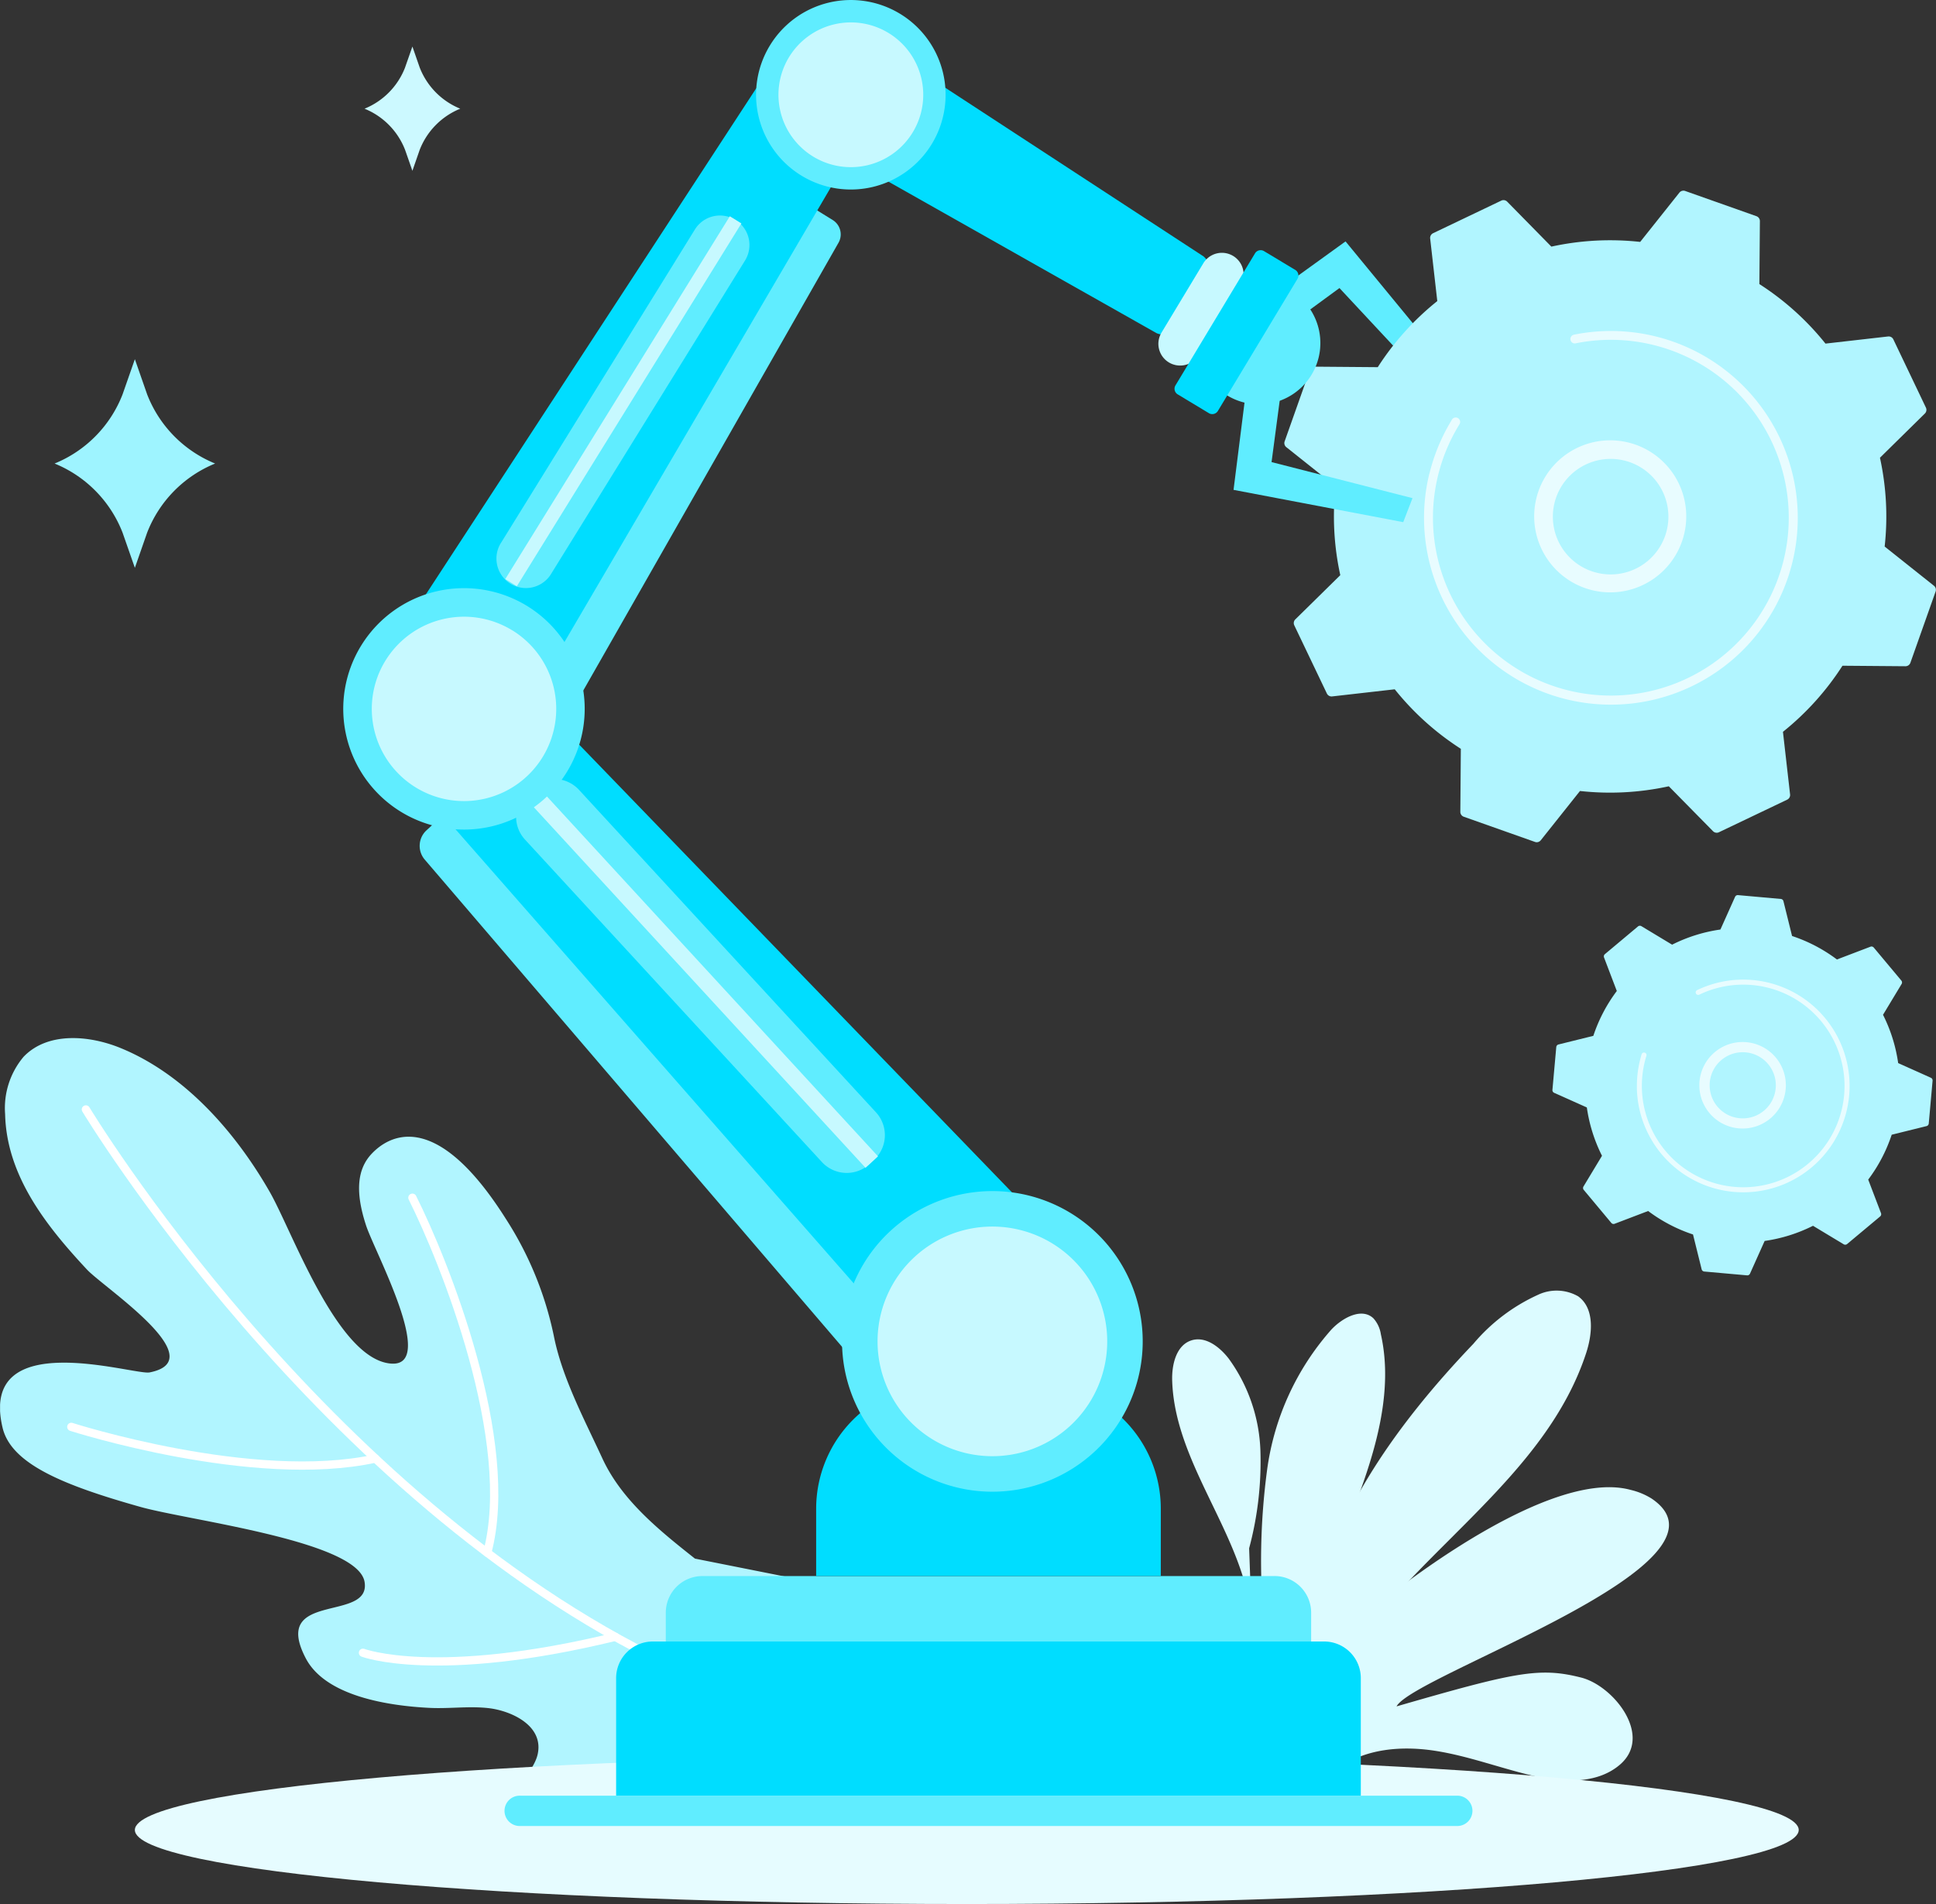
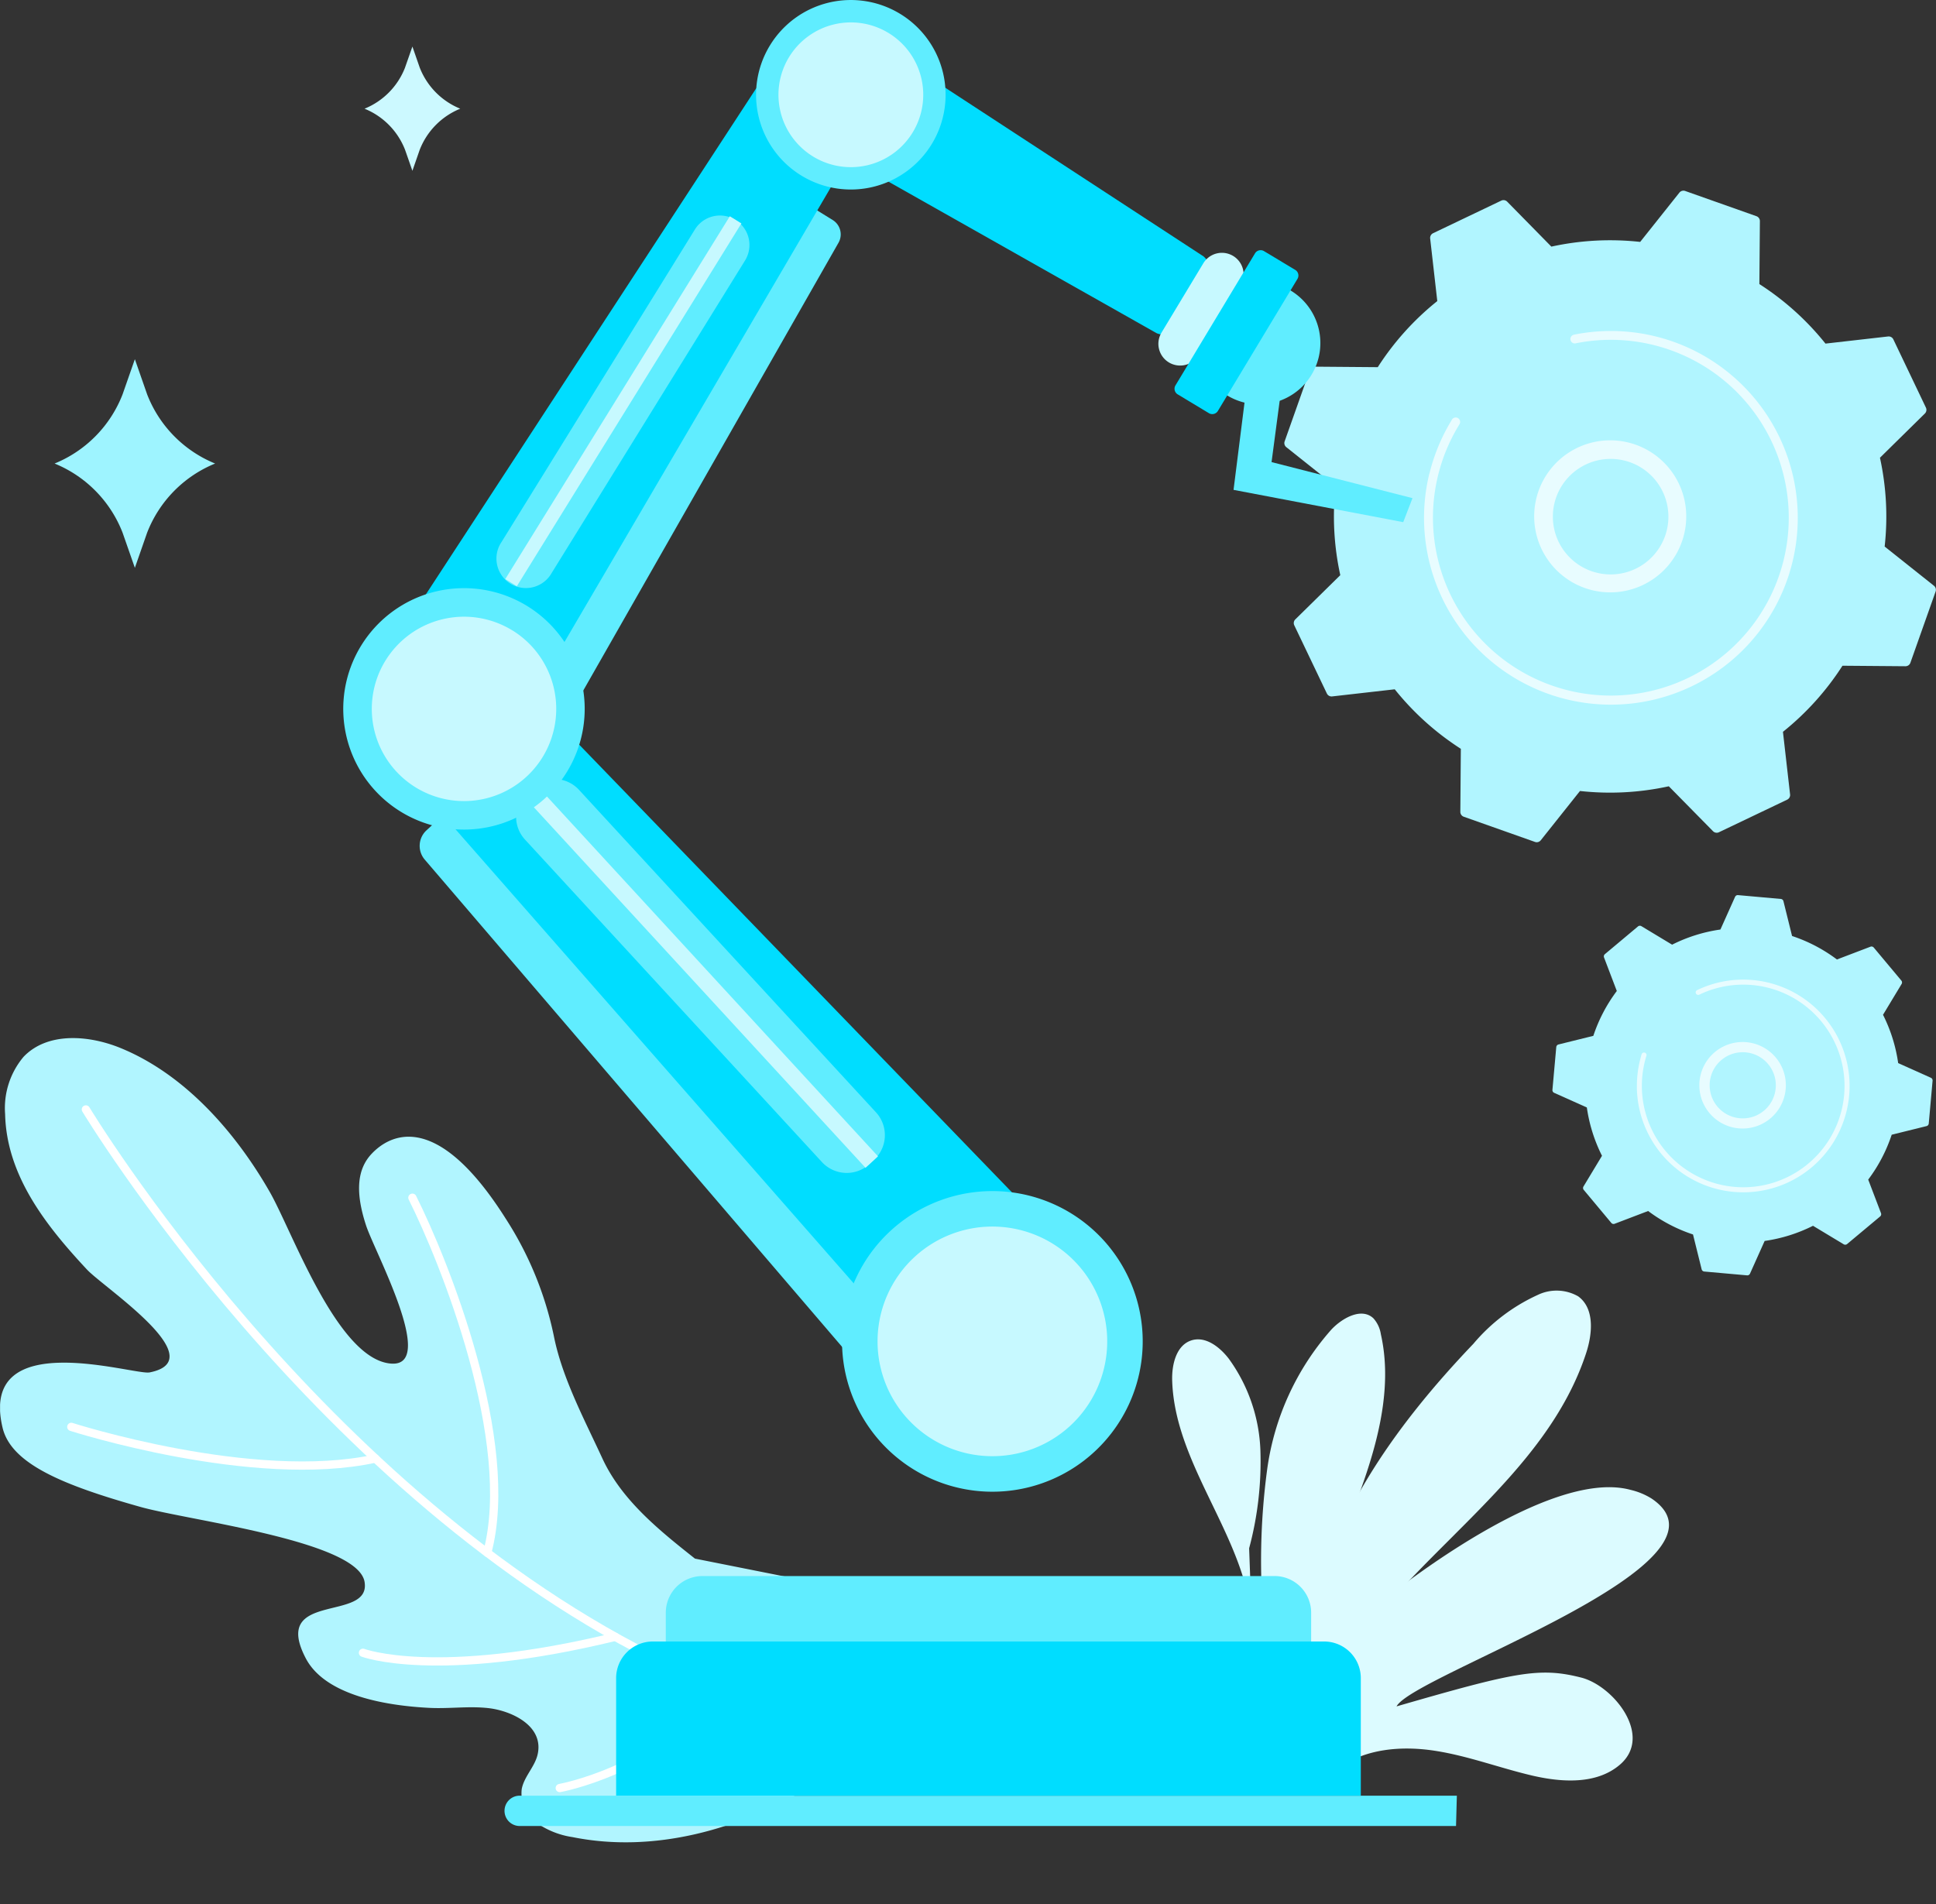
<svg xmlns="http://www.w3.org/2000/svg" id="_2-gamyba" data-name="2-gamyba" width="171.816" height="169" viewBox="0 0 171.816 169">
  <rect x="0" y="0" width="171.816" height="169" fill="#333333" stroke="none" />
  <defs>
    <clipPath id="clip-path">
      <rect id="Rectangle_12495" data-name="Rectangle 12495" width="171.816" height="169" fill="none" />
    </clipPath>
    <clipPath id="clip-path-2">
      <rect id="Rectangle_12494" data-name="Rectangle 12494" width="171.81" height="169" transform="translate(0.006)" fill="none" />
    </clipPath>
    <clipPath id="clip-path-3">
      <rect id="Rectangle_12487" data-name="Rectangle 12487" width="13.498" height="13.5" transform="translate(136.155 39.081)" fill="none" />
    </clipPath>
    <clipPath id="clip-path-4">
      <rect id="Rectangle_12486" data-name="Rectangle 12486" width="13.488" height="13.489" transform="translate(136.156 39.092)" fill="none" />
    </clipPath>
    <clipPath id="clip-path-5">
      <rect id="Rectangle_12489" data-name="Rectangle 12489" width="33.177" height="33.176" transform="translate(126.378 29.375)" fill="none" />
    </clipPath>
    <clipPath id="clip-path-6">
      <rect id="Rectangle_12488" data-name="Rectangle 12488" width="33.174" height="33.176" transform="translate(126.381 29.375)" fill="none" />
    </clipPath>
    <clipPath id="clip-path-7">
      <rect id="Rectangle_12491" data-name="Rectangle 12491" width="7.679" height="7.681" transform="translate(150.812 92.489)" fill="none" />
    </clipPath>
    <clipPath id="clip-path-8">
      <rect id="Rectangle_12490" data-name="Rectangle 12490" width="7.679" height="7.679" transform="translate(150.812 92.491)" fill="none" />
    </clipPath>
    <clipPath id="clip-path-9">
      <rect id="Rectangle_12493" data-name="Rectangle 12493" width="18.885" height="18.884" transform="translate(145.264 86.947)" fill="none" />
    </clipPath>
    <clipPath id="clip-path-10">
      <rect id="Rectangle_12492" data-name="Rectangle 12492" width="18.88" height="18.88" transform="translate(145.269 86.949)" fill="none" />
    </clipPath>
  </defs>
  <g id="Group_34924" data-name="Group 34924" clip-path="url(#clip-path)">
    <g id="Group_34923" data-name="Group 34923">
      <g id="Group_34922" data-name="Group 34922" clip-path="url(#clip-path-2)">
        <path id="Path_43063" data-name="Path 43063" d="M10.882,34.993l1.087-3.111,1.085,3.111a10.872,10.872,0,0,0,6.038,6.15,10.873,10.873,0,0,0-6.038,6.147L11.969,50.4,10.882,47.29a10.873,10.873,0,0,0-6.038-6.147,10.866,10.866,0,0,0,6.038-6.15" fill="#9ef4ff" />
        <path id="Path_43064" data-name="Path 43064" d="M35.95,5.987,36.6,4.133l.645,1.854a6.479,6.479,0,0,0,3.6,3.661,6.474,6.474,0,0,0-3.6,3.658L36.6,15.16l-.648-1.854a6.468,6.468,0,0,0-3.6-3.658,6.47,6.47,0,0,0,3.6-3.661" fill="#ccf9ff" />
        <path id="Path_43065" data-name="Path 43065" d="M61.676,138.342c-3.2-2.532-6.519-5.206-8.225-8.911-1.584-3.437-3.57-7.144-4.3-10.857a30.6,30.6,0,0,0-4.289-10.438c-6.349-10.026-10.5-7.175-11.861-5.745-1.341,1.4-1.468,3.471-.512,6.384.766,2.339,6.327,12.572,2.218,12.257-4.757-.36-8.751-11.71-10.767-15.236-3.021-5.278-7.528-10.447-13.267-12.784-2.828-1.148-6.467-1.419-8.579.787a7.067,7.067,0,0,0-1.64,5.085c.124,5.5,3.687,9.968,7.273,13.81,1.5,1.6,11.253,8,5.546,9.122-1.363.269-15.2-4.208-13.046,4.9.755,3.206,5.346,5.1,12.245,7.04,4.309,1.212,19.267,3.012,19.882,6.647s-8.364.765-5.217,6.788c1.764,3.376,7.354,4.219,11,4.4,1.736.086,3.484-.174,5.211.021,2.049.235,4.932,1.566,4.368,4.1-.248,1.107-1.2,1.965-1.413,3.079a3.237,3.237,0,0,0,1.322,3.006,7.455,7.455,0,0,0,3.18,1.263c7.238,1.459,14.861-.666,21.168-4.513s11.467-9.289,16.242-14.923" fill="#b1f5ff" />
        <path id="Path_43066" data-name="Path 43066" d="M7.622,98.473S28.355,132.882,59.3,147.726" fill="none" stroke="#fff" stroke-linecap="round" stroke-linejoin="round" stroke-width="0.733" />
        <path id="Path_43067" data-name="Path 43067" d="M6.327,126.649s16.148,5.189,26.991,2.81" fill="none" stroke="#fff" stroke-linecap="round" stroke-linejoin="round" stroke-width="0.733" />
        <path id="Path_43068" data-name="Path 43068" d="M36.6,106.309c2.8,5.58,9.274,21.644,6.643,31.509" fill="none" stroke="#fff" stroke-linecap="round" stroke-linejoin="round" stroke-width="0.733" />
        <path id="Path_43069" data-name="Path 43069" d="M32.213,146.7s6.495,2.454,22.383-1.417" fill="none" stroke="#fff" stroke-linecap="round" stroke-linejoin="round" stroke-width="0.733" />
        <path id="Path_43070" data-name="Path 43070" d="M49.677,158.705s8.383-1.506,13.879-8.2" fill="none" stroke="#fff" stroke-linecap="round" stroke-linejoin="round" stroke-width="0.733" />
        <path id="Path_43071" data-name="Path 43071" d="M116.124,145.162c1.453-9.97,7.674-18.6,14.633-25.884a16.316,16.316,0,0,1,5.738-4.352,3.856,3.856,0,0,1,3.563.135c1.471,1.066,1.275,3.31.71,5.035-3.572,10.9-14.743,17.3-21.162,26.814" fill="#dcfbff" />
        <path id="Path_43072" data-name="Path 43072" d="M110.858,137.425a29.71,29.71,0,0,0,1-8.682,14.731,14.731,0,0,0-2.823-8.167c-.8-1.027-2.04-1.991-3.279-1.61-1.364.419-1.772,2.148-1.727,3.575.237,7.806,6.963,14.316,7.092,22.124" fill="#dcfbff" />
        <path id="Path_43073" data-name="Path 43073" d="M112.193,144.317a60.9,60.9,0,0,1,.263-13.873,23.519,23.519,0,0,1,5.716-12.45c.984-1.035,2.683-1.963,3.718-.978a2.717,2.717,0,0,1,.658,1.41c.917,4.059.045,8.311-1.255,12.264s-3.028,7.78-3.884,11.854a3.505,3.505,0,0,0-.031,1.838,1.306,1.306,0,0,0,1.416.932,1.765,1.765,0,0,0,.833-.6c1.276-1.407,17.165-14.645,25.1-12.469a6.144,6.144,0,0,1,1.84.761c8.578,5.767-21.151,15.638-22.626,18.452,10.519-3.037,12.662-3.507,16.389-2.556,2.872.729,6.422,5.186,3.424,7.738-2.07,1.767-5.154,1.572-7.806.952-2.893-.681-5.7-1.753-8.641-2.2s-6.149-.186-8.55,1.572" fill="#dcfbff" />
-         <path id="Path_43074" data-name="Path 43074" d="M11.969,162.427c0,3.631,33.053,6.573,73.832,6.573s73.831-2.942,73.831-6.573-33.056-6.57-73.831-6.57-73.832,2.941-73.832,6.57" fill="#e6fcff" />
-         <path id="Path_43075" data-name="Path 43075" d="M129.293,159.384H46.158a1.346,1.346,0,0,0-.074,2.691c.025,0,.049,0,.074,0h83.135a1.346,1.346,0,0,0,.074-2.691c-.025,0-.049,0-.074,0" fill="#60edff" />
+         <path id="Path_43075" data-name="Path 43075" d="M129.293,159.384H46.158a1.346,1.346,0,0,0-.074,2.691c.025,0,.049,0,.074,0h83.135c-.025,0-.049,0-.074,0" fill="#60edff" />
        <path id="Path_43076" data-name="Path 43076" d="M117.516,145.7H57.932a3.252,3.252,0,0,0-3.252,3.252h0v10.43h66.089v-10.43A3.252,3.252,0,0,0,117.516,145.7Z" fill="#0df" />
        <path id="Path_43077" data-name="Path 43077" d="M113.108,139.89H62.341a3.252,3.252,0,0,0-3.253,3.253V145.7h57.273v-2.559a3.252,3.252,0,0,0-3.253-3.253" fill="#60edff" />
-         <path id="Path_43078" data-name="Path 43078" d="M103.018,139.885H72.432v-5.967a11.176,11.176,0,0,1,11.176-11.176h8.235a11.176,11.176,0,0,1,11.176,11.176Z" fill="#0df" />
        <path id="Path_43079" data-name="Path 43079" d="M37.849,73.7a1.875,1.875,0,0,0-.147,2.606l41.855,48.873a1.872,1.872,0,0,0,2.642.188l.042-.037,3.561-3.278-46.1-50.063Z" fill="#60edff" />
        <path id="Path_43080" data-name="Path 43080" d="M43.579,58a3.782,3.782,0,0,0-5.29-.164l-3.753,3.457a3.782,3.782,0,0,0-.273,5.285L84.2,123.526l10.468-9.639a2.053,2.053,0,0,0,.121-2.9l-.035-.037Z" fill="#0df" />
        <path id="Path_43081" data-name="Path 43081" d="M47.161,69.933l-.394.362a2.992,2.992,0,0,0-.175,4.226h0l26.352,28.622a2.993,2.993,0,0,0,4.228.175l.393-.362a2.991,2.991,0,0,0,.176-4.226l0,0L51.389,70.11a2.991,2.991,0,0,0-4.226-.176h0" fill="#60edff" />
        <rect id="Rectangle_12484" data-name="Rectangle 12484" width="1.504" height="44.89" transform="matrix(0.736, -0.677, 0.677, 0.736, 46.422, 70.614)" fill="#c7f9ff" />
        <path id="Path_43082" data-name="Path 43082" d="M97.886,110.024a13.342,13.342,0,1,1-18.852-.777h0A13.341,13.341,0,0,1,97.886,110.024Z" fill="#60edff" />
        <path id="Path_43083" data-name="Path 43083" d="M95.569,112.157a10.191,10.191,0,1,1-14.4-.594,10.192,10.192,0,0,1,14.4.594" fill="#c7f9ff" />
        <path id="Path_43084" data-name="Path 43084" d="M43.422,64.933l3.306,2.045a1.5,1.5,0,0,0,2.066-.48l.028-.047L74.408,21.56a1.5,1.5,0,0,0-.511-2.033L72.172,18.46Z" fill="#60edff" />
        <path id="Path_43085" data-name="Path 43085" d="M71.141,7.084,74.626,9.24a3.036,3.036,0,0,1,1.017,4.127L44.9,65.852,35.188,59.84a1.651,1.651,0,0,1-.532-2.272l.018-.028L66.994,8.019a3.037,3.037,0,0,1,4.147-.932" fill="#0df" />
        <path id="Path_43086" data-name="Path 43086" d="M61.693,20.332,44.506,48.114a2.617,2.617,0,1,0,4.357,2.9c.033-.05.064-.1.094-.152L66.143,23.086a2.617,2.617,0,0,0-4.4-2.829l-.046.075" fill="#60edff" />
        <rect id="Rectangle_12485" data-name="Rectangle 12485" width="37.886" height="1.208" transform="matrix(0.526, -0.85, 0.85, 0.526, 44.842, 51.399)" fill="#c7f9ff" />
        <path id="Path_43087" data-name="Path 43087" d="M32.066,57.281a10.714,10.714,0,1,0,14.748-3.474,10.714,10.714,0,0,0-14.748,3.474" fill="#60edff" />
        <path id="Path_43088" data-name="Path 43088" d="M34.222,58.611a8.184,8.184,0,1,0,11.266-2.65l-.006,0a8.183,8.183,0,0,0-11.26,2.654" fill="#c7f9ff" />
        <path id="Path_43089" data-name="Path 43089" d="M107.083,25.716l-1.672,2.748a2.168,2.168,0,0,1-2.743,1.12L71.291,11.853,75.952,4.19A1.161,1.161,0,0,1,77.48,3.6l29.336,19.161a2.171,2.171,0,0,1,.267,2.952" fill="#0df" />
        <path id="Path_43090" data-name="Path 43090" d="M79.881,1.227a8.41,8.41,0,1,0,2.813,11.556h0A8.41,8.41,0,0,0,79.882,1.227h0" fill="#60edff" />
        <path id="Path_43091" data-name="Path 43091" d="M78.849,2.924A6.424,6.424,0,1,0,81,11.751a6.424,6.424,0,0,0-2.15-8.827" fill="#c7f9ff" />
-         <path id="Path_43092" data-name="Path 43092" d="M112.388,26.5l7.026-5.073,9.736,11.841-1.476,1.743-8.8-9.443-5.438,3.98Z" fill="#60edff" />
        <path id="Path_43093" data-name="Path 43093" d="M127.183,20.7a.461.461,0,0,0-.259.467l.632,5.557a24.362,24.362,0,0,0-5.282,5.866l-5.59-.045a.459.459,0,0,0-.437.306l-2.238,6.325a.461.461,0,0,0,.147.513l4.374,3.48a24.358,24.358,0,0,0,.418,7.882l-3.991,3.925a.461.461,0,0,0-.093.525l2.893,6.054a.459.459,0,0,0,.466.259l5.557-.632a24.423,24.423,0,0,0,5.866,5.282l-.044,5.59a.458.458,0,0,0,.3.437l6.325,2.238a.458.458,0,0,0,.513-.147l3.48-4.374a24.364,24.364,0,0,0,7.883-.418l3.924,3.987a.459.459,0,0,0,.525.093l6.055-2.891a.459.459,0,0,0,.259-.466l-.633-5.557a24.387,24.387,0,0,0,5.283-5.866l5.59.045a.462.462,0,0,0,.437-.306l2.238-6.325a.458.458,0,0,0-.147-.513l-4.374-3.48a24.364,24.364,0,0,0-.418-7.883l3.987-3.924a.46.46,0,0,0,.092-.525l-2.89-6.055a.461.461,0,0,0-.467-.259l-5.557.633a24.347,24.347,0,0,0-5.866-5.283l.045-5.589a.458.458,0,0,0-.306-.437l-6.324-2.238a.459.459,0,0,0-.514.147l-3.48,4.374a24.358,24.358,0,0,0-7.882.418L133.761,17.9a.458.458,0,0,0-.525-.093Z" fill="#b1f5ff" />
        <g id="Group_34906" data-name="Group 34906" opacity="0.7">
          <g id="Group_34905" data-name="Group 34905">
            <g id="Group_34904" data-name="Group 34904" clip-path="url(#clip-path-3)">
              <g id="Group_34903" data-name="Group 34903">
                <g id="Group_34902" data-name="Group 34902" clip-path="url(#clip-path-4)">
                  <path id="Path_43094" data-name="Path 43094" d="M136.347,44.234a6.748,6.748,0,1,1-.163.976,6.853,6.853,0,0,1,.163-.976m11.575,2.837a5.37,5.37,0,0,0,.125-.756,5.127,5.127,0,1,0-.125.756" fill="#fff" />
                </g>
              </g>
            </g>
          </g>
        </g>
        <g id="Group_34911" data-name="Group 34911" opacity="0.7">
          <g id="Group_34910" data-name="Group 34910">
            <g id="Group_34909" data-name="Group 34909" clip-path="url(#clip-path-5)">
              <g id="Group_34908" data-name="Group 34908">
                <g id="Group_34907" data-name="Group 34907" clip-path="url(#clip-path-6)">
                  <path id="Path_43095" data-name="Path 43095" d="M126.852,42.062a16.906,16.906,0,0,1,.486-1.633c.06-.17.124-.339.189-.507a16.656,16.656,0,0,1,1.159-2.389l.019-.031.052-.088c.034-.057.069-.114.1-.17a.391.391,0,0,1,.427-.176.346.346,0,0,1,.114.048.393.393,0,0,1,.128.541,15.788,15.788,0,1,0,10.313-7.183.38.38,0,0,1-.171,0,.394.394,0,0,1,.015-.768,16.584,16.584,0,1,1-12.839,12.36" fill="#fff" />
                </g>
              </g>
            </g>
          </g>
        </g>
        <path id="Path_43096" data-name="Path 43096" d="M109.437,22.717h0a1.928,1.928,0,0,0-2.647.655l-3.708,6.15a1.929,1.929,0,0,0,.655,2.647h0a1.929,1.929,0,0,0,2.648-.656l3.708-6.15a1.929,1.929,0,0,0-.656-2.647" fill="#c7f9ff" />
        <path id="Path_43097" data-name="Path 43097" d="M110.556,34.88l-1.082,8.6,15.059,2.866.822-2.131-12.507-3.2.885-6.68Z" fill="#60edff" />
        <path id="Path_43098" data-name="Path 43098" d="M108.288,34.657a5.441,5.441,0,1,0,5.678-9.171Z" fill="#60edff" />
        <path id="Path_43099" data-name="Path 43099" d="M105.2,32.748l-.889,1.474a.583.583,0,0,0,.225.792l2.733,1.648a.583.583,0,0,0,.806-.17l7.082-11.754a.583.583,0,0,0-.224-.793L112.195,22.3a.582.582,0,0,0-.805.171l-.815,1.351Z" fill="#0df" />
        <path id="Path_43100" data-name="Path 43100" d="M142.431,84.69a.261.261,0,0,0-.077.294l1.134,2.976a13.869,13.869,0,0,0-2.083,3.981l-3.089.765a.263.263,0,0,0-.2.231l-.341,3.8a.262.262,0,0,0,.154.262l2.9,1.3a13.9,13.9,0,0,0,1.345,4.288l-1.644,2.727a.261.261,0,0,0,.023.3L143,108.545a.261.261,0,0,0,.294.077l2.976-1.134a13.869,13.869,0,0,0,3.981,2.083l.766,3.089a.261.261,0,0,0,.23.2l3.8.34a.261.261,0,0,0,.262-.154l1.3-2.9A13.9,13.9,0,0,0,160.9,108.8l2.727,1.644a.262.262,0,0,0,.3-.023l2.931-2.449a.261.261,0,0,0,.077-.294L165.8,104.7a13.839,13.839,0,0,0,2.084-3.982l3.089-.765a.261.261,0,0,0,.2-.23l.34-3.8a.263.263,0,0,0-.154-.262l-2.9-1.3a13.851,13.851,0,0,0-1.345-4.288l1.651-2.737a.262.262,0,0,0-.023-.3l-2.449-2.93a.261.261,0,0,0-.294-.077l-2.976,1.134a13.834,13.834,0,0,0-3.981-2.084l-.765-3.089a.262.262,0,0,0-.231-.2l-3.8-.34a.262.262,0,0,0-.262.154l-1.3,2.9a13.85,13.85,0,0,0-4.288,1.345l-2.727-1.644a.263.263,0,0,0-.3.024Z" fill="#b1f5ff" />
        <g id="Group_34916" data-name="Group 34916" opacity="0.7">
          <g id="Group_34915" data-name="Group 34915">
            <g id="Group_34914" data-name="Group 34914" clip-path="url(#clip-path-7)">
              <g id="Group_34913" data-name="Group 34913">
                <g id="Group_34912" data-name="Group 34912" clip-path="url(#clip-path-8)">
                  <path id="Path_43101" data-name="Path 43101" d="M150.813,96.374a3.839,3.839,0,1,1,.048.561,3.77,3.77,0,0,1-.048-.561M157.6,96.3a3.016,3.016,0,0,0-.037-.435,2.936,2.936,0,1,0,.037.435" fill="#fff" />
                </g>
              </g>
            </g>
          </g>
        </g>
        <g id="Group_34921" data-name="Group 34921" opacity="0.7">
          <g id="Group_34920" data-name="Group 34920">
            <g id="Group_34919" data-name="Group 34919" clip-path="url(#clip-path-9)">
              <g id="Group_34918" data-name="Group 34918">
                <g id="Group_34917" data-name="Group 34917" clip-path="url(#clip-path-10)">
                  <path id="Path_43102" data-name="Path 43102" d="M145.269,96.518c0-.321.009-.645.037-.969.01-.1.02-.2.033-.306a9.457,9.457,0,0,1,.3-1.481l0-.019c.005-.019.011-.038.017-.056l.033-.109a.223.223,0,0,1,.211-.157.208.208,0,0,1,.07.01.224.224,0,0,1,.147.281,9,9,0,0,0,7.787,11.632,9.24,9.24,0,0,0,.924.036A8.992,8.992,0,1,0,150.8,88.29a.224.224,0,0,1-.2-.4,9.44,9.44,0,1,1-5.332,8.629" fill="#fff" />
                </g>
              </g>
            </g>
          </g>
        </g>
      </g>
    </g>
  </g>
</svg>